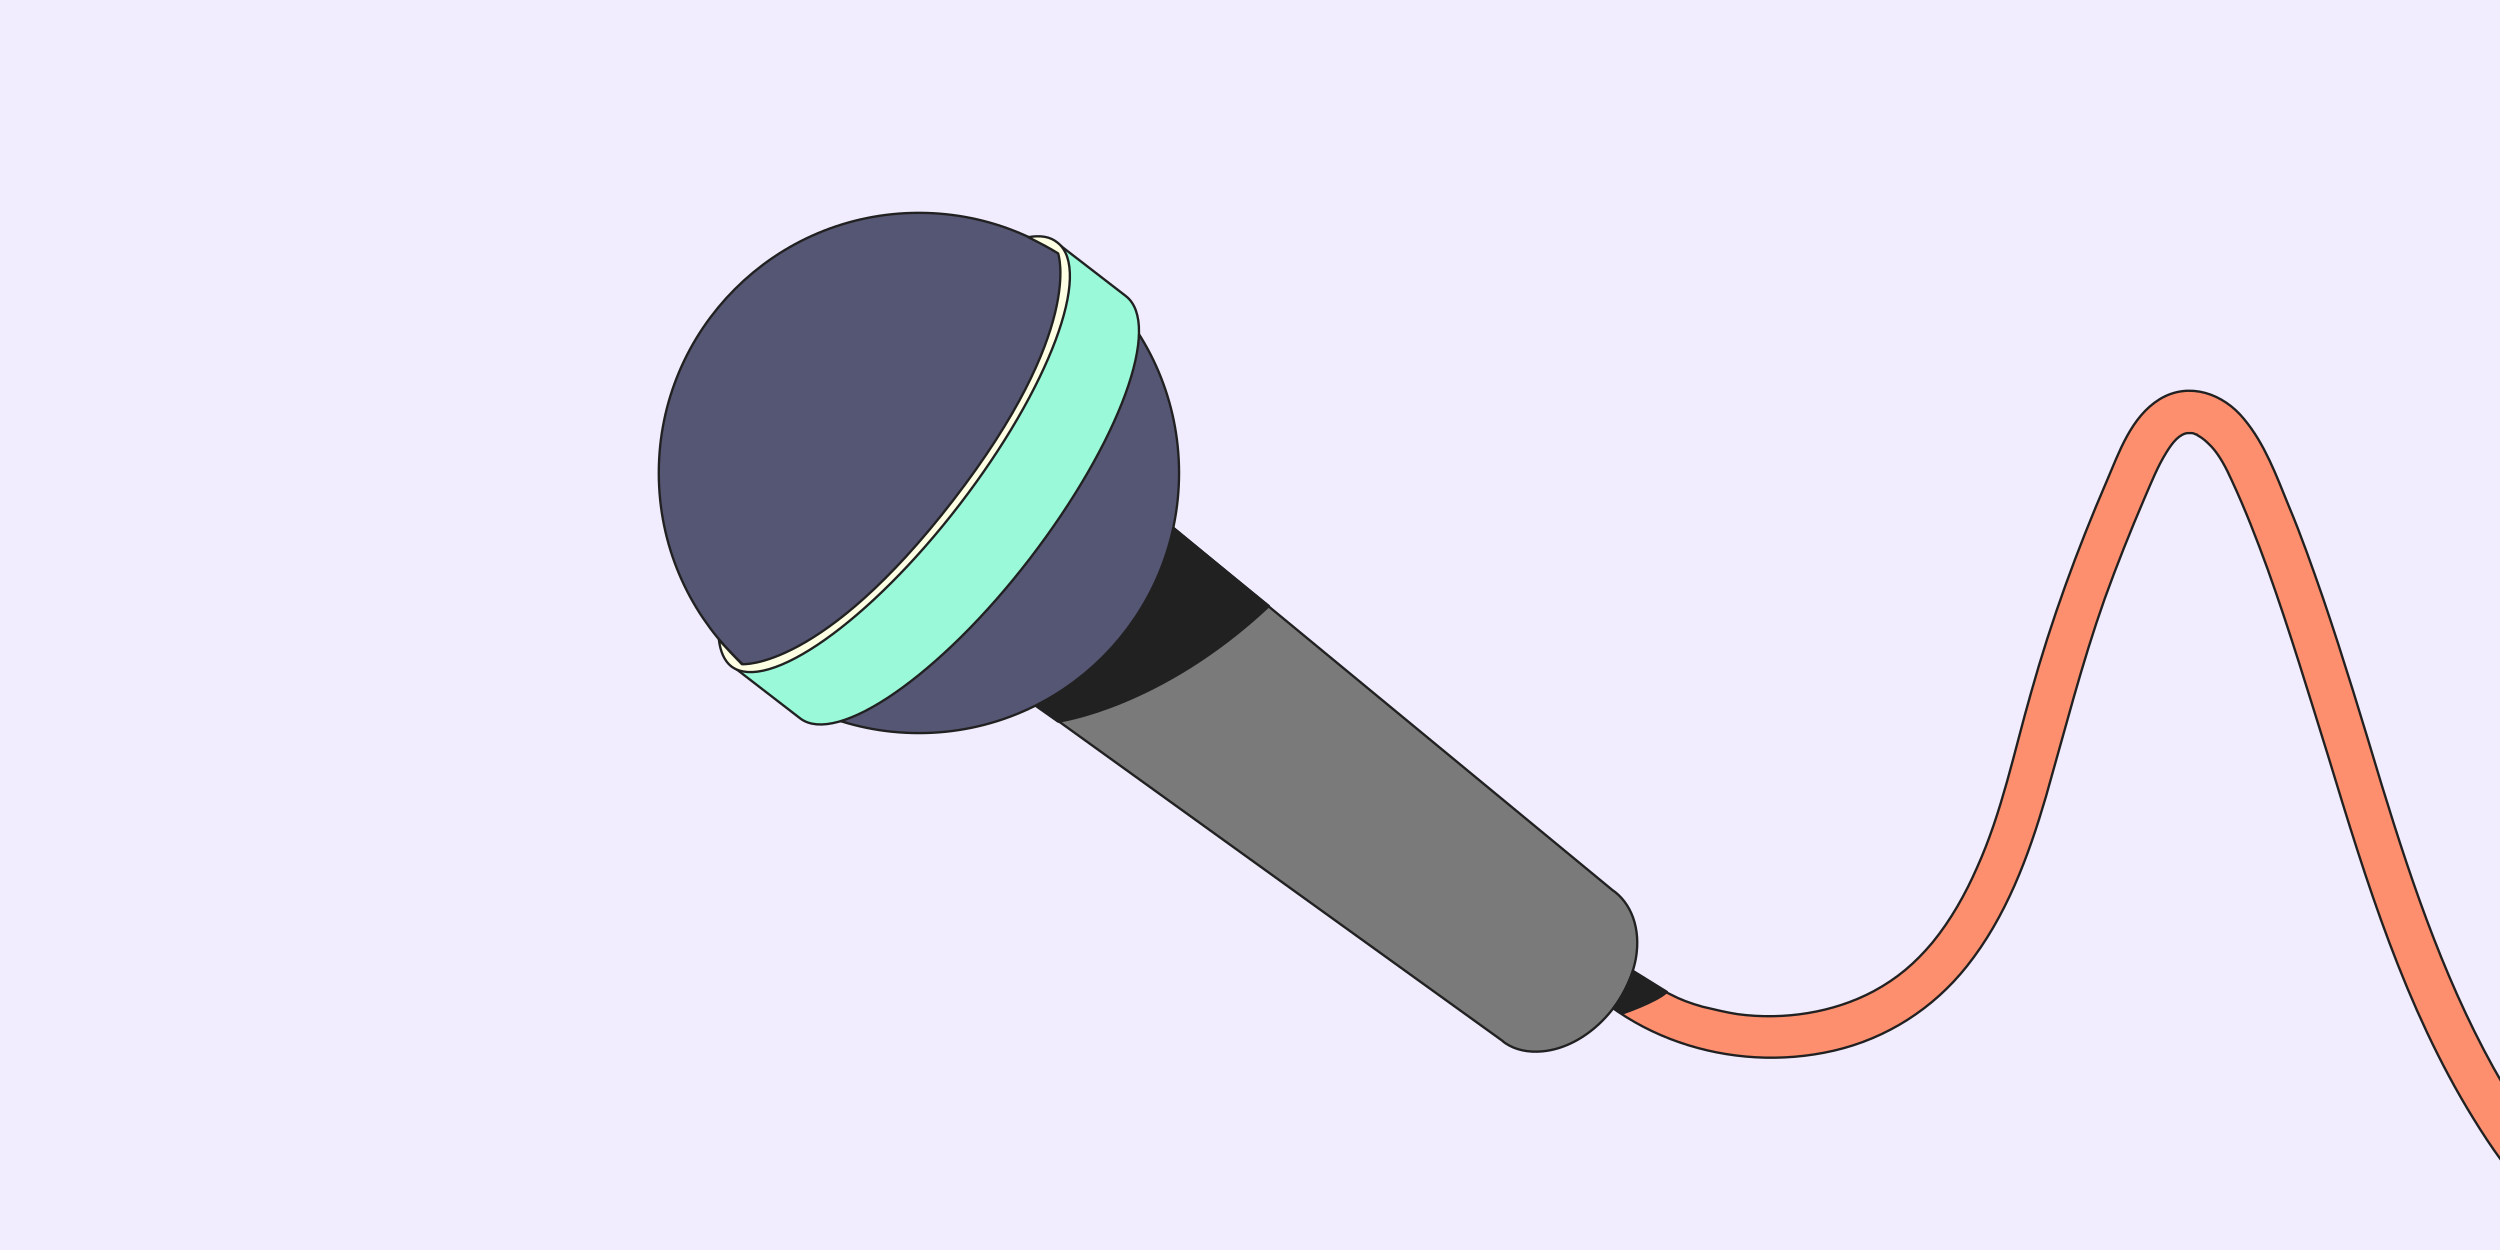
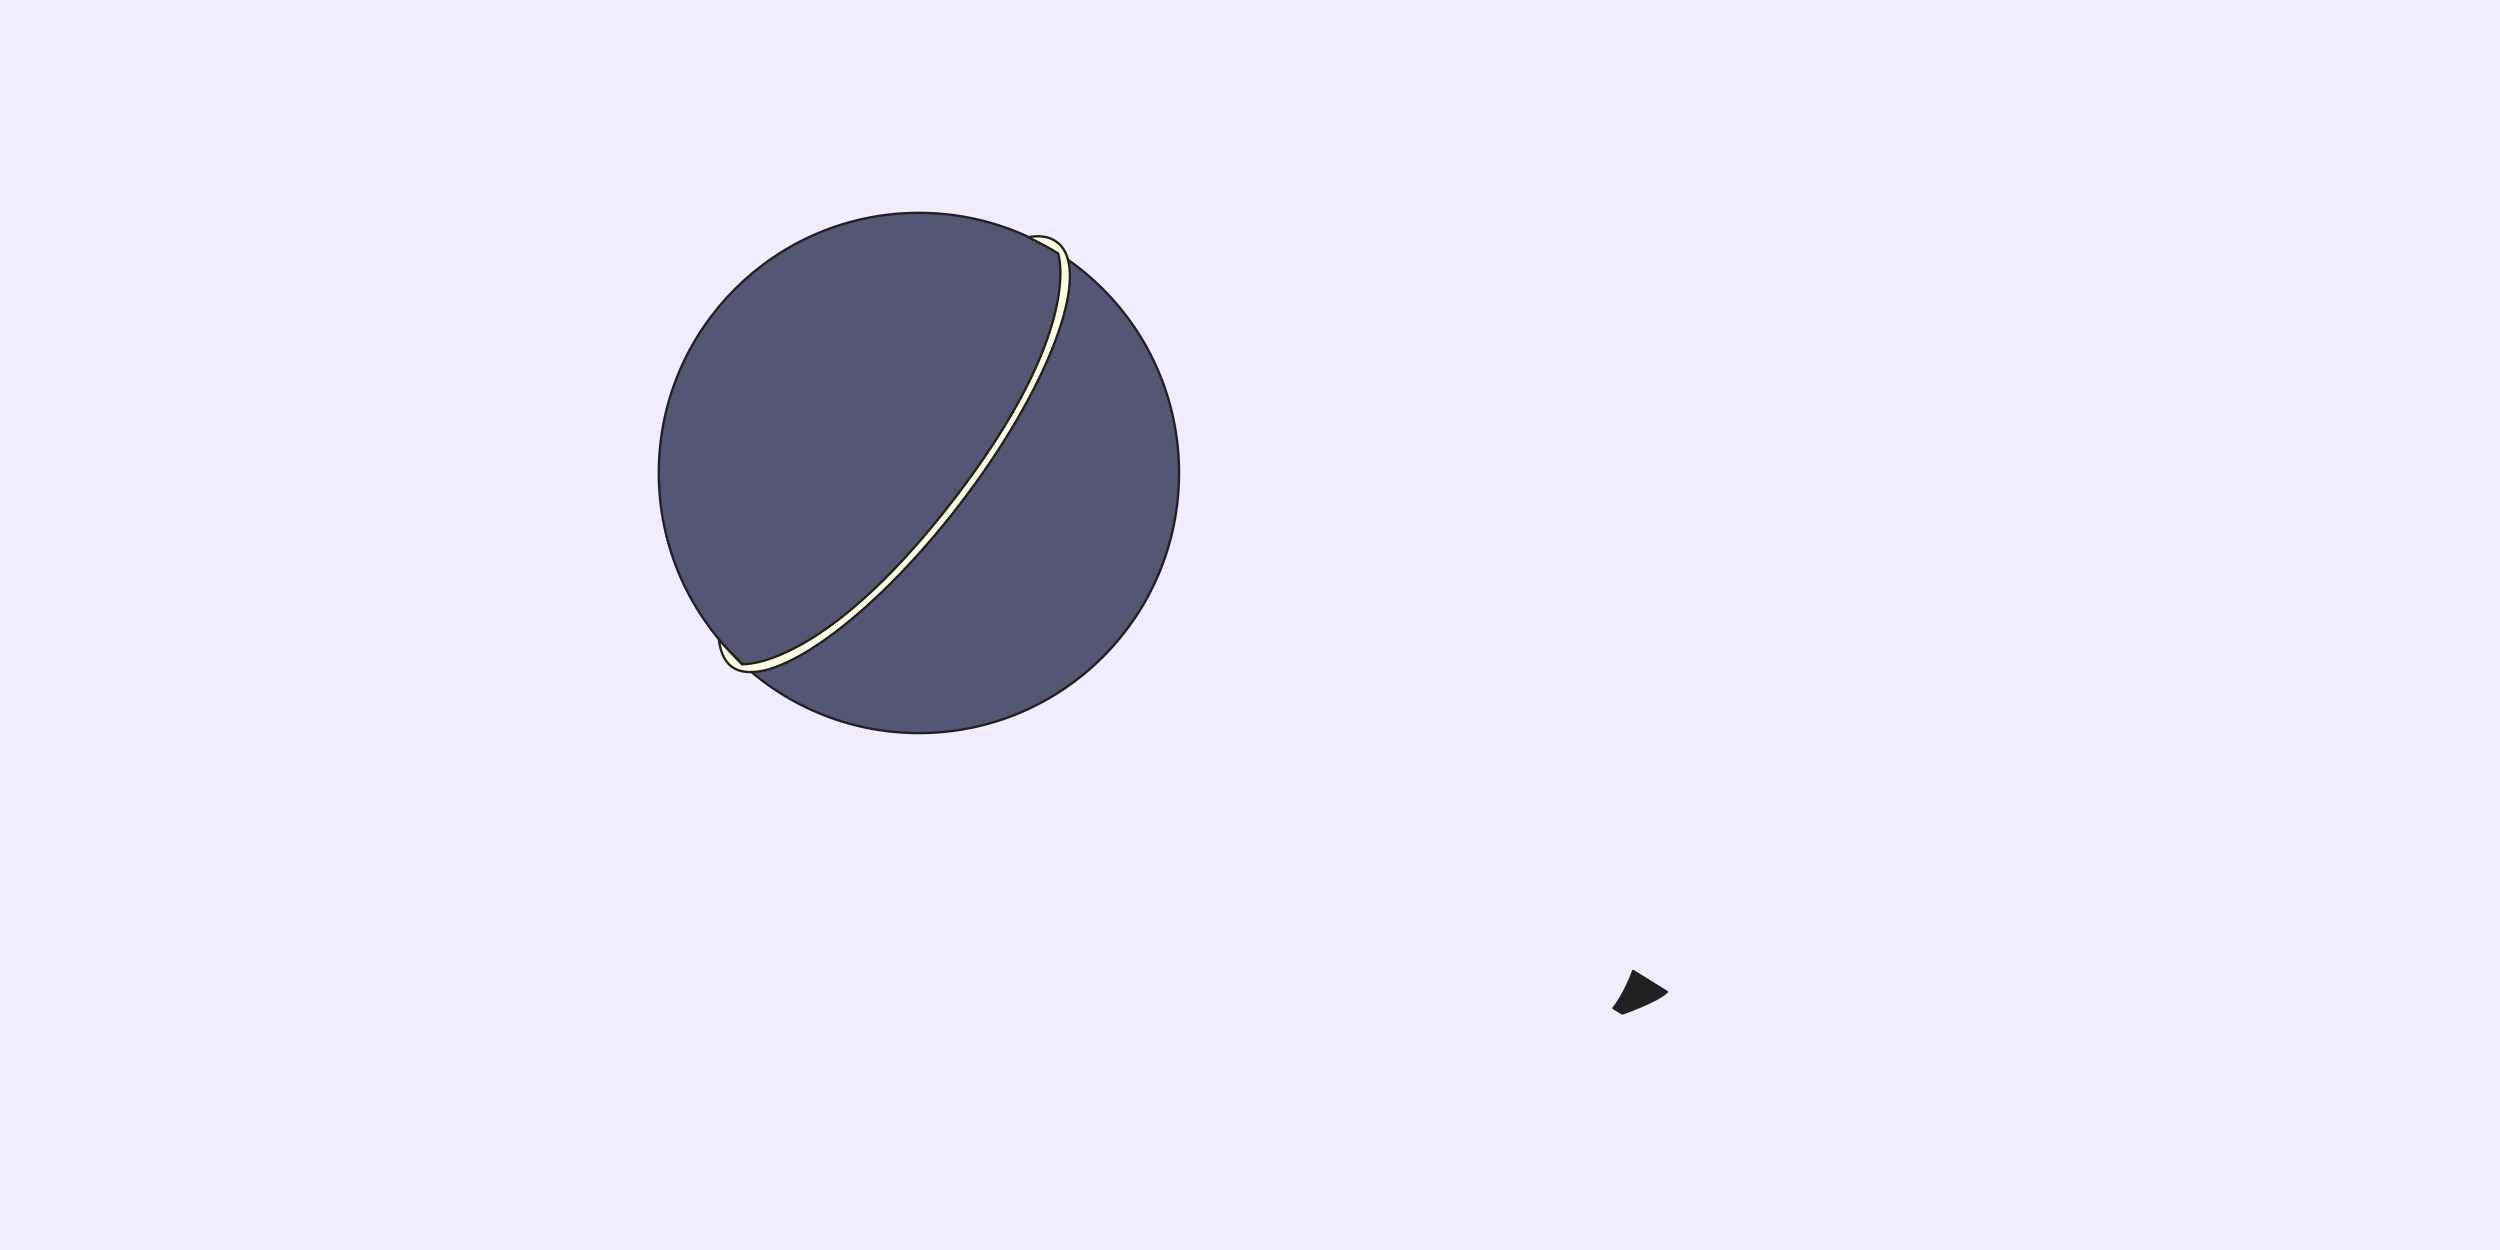
<svg xmlns="http://www.w3.org/2000/svg" version="1.1" id="Calque_1" x="0" y="0" viewBox="0 0 370 185" xml:space="preserve">
  <style>.tldlvst3{stroke:#212121;stroke-width:.35;stroke-linecap:round;stroke-linejoin:round;stroke-miterlimit:10;fill:#212121}</style>
  <path d="M-.5-.5h371v186H-.5z" fill="#f1edff" />
-   <path d="M370.5 160.6c-8.1-13.8-13.3-29.1-18-44.4-2.8-9.3-5.6-18.6-8.7-27.7-1.6-4.6-3.2-9.2-5.1-13.7-1.8-4.4-3.5-9.1-6.6-12.8-3-3.7-8.1-5.6-12.5-2.9-4.2 2.6-6 7.9-7.8 12.1-4.4 10.2-8.2 20.6-11.2 31.3-2.5 8.7-4.3 17.7-8 25.9-1.7 3.9-3.9 7.8-6.6 11.1-2.6 3.1-5.2 5.3-8.7 7.2-6 3.2-13.3 4.3-20.1 3.4-1.4-.2-3.5-.7-5.2-1.1-1.8-.5-3.4-1.1-4.7-1.8-3.4-1.6-6-3.4-8.5-5.8-1.3-1.3-2.4-2.6-3.3-3.9-.9-1.4-2.7-2-4.2-1.1-1.4.8-2.1 2.9-1.1 4.2 9 13 26 18.4 41.2 14.9 7.8-1.8 14.7-6.2 19.7-12.5 5.8-7.3 9.1-16.2 11.7-25.1 2.8-9.8 5.3-19.7 8.7-29.3 1.8-5 3.8-10 5.9-14.9 1-2.3 1.9-4.6 3.2-6.7.5-.8.9-1.4 1.5-2 .5-.5 1.2-.9 1.7-.9h.6s0 0 0 0c.2 0 .4.1.6.2h.1s.1 0 .1.1c.9.5 1.3.9 2.1 1.7 1.2 1.3 2.2 3.2 3 5 2 4.3 3.7 8.7 5.3 13.1 3.3 9.2 6.1 18.5 9 27.8 5.6 18.4 11.3 37.1 21.5 53.6 1.3 2.1 2.6 4.1 4 6 .1.1.2.3.3.4v-11.4z" fill="#fd8f6f" stroke="#212121" stroke-width=".35" stroke-linecap="round" stroke-linejoin="round" stroke-miterlimit="10" />
-   <path d="m163.1 69.4-20.8 27 80 57.6s.1 0 .1.1l.4.3h0c1.5 1 3.4 1.4 5.5 1.2 6.4-.6 12.5-6.8 13.8-13.7.8-4.5-.7-8.3-3.5-10.2l-75.5-62.3z" fill="#7a7a7a" stroke="#212121" stroke-width=".35" stroke-linecap="round" stroke-linejoin="round" stroke-miterlimit="10" />
-   <path class="tldlvst3" d="m152.2 103.7 4.4 3.1s15.1-2 31.2-17.1L170 75.2l-17.8 28.5z" />
  <circle cx="136" cy="70" r="38.5" fill="#555574" stroke="#212121" stroke-width=".35" stroke-linecap="round" stroke-linejoin="round" stroke-miterlimit="10" />
-   <path d="M166.6 43.8c5.5 4.2-.9 21.6-14.2 38.9-13.3 17.3-28.6 27.8-34 23.6l-10.5-8.1c5.5 4.2 20.7-6.3 34-23.6s19.7-34.7 14.2-38.9l10.5 8.1z" fill="#99f9d9" stroke="#212121" stroke-width=".35" stroke-linecap="round" stroke-linejoin="round" stroke-miterlimit="10" />
  <path d="M152.2 35.1c1.4.7 3.3 1.7 4.4 2.4 0 0 4 11.2-15.5 36.5h0s0 0 0 0 0 0 0 0h0c-19.5 25.3-31.3 24.3-31.3 24.3-.9-.9-2.4-2.5-3.4-3.6.2 1.7.8 3.1 1.8 3.9 5.3 4.1 20.5-6.6 33.8-23.9 13.3-17.3 19.8-34.7 14.5-38.8-1.1-.9-2.5-1.1-4.3-.8z" fill="#ffffe4" stroke="#212121" stroke-width=".35" stroke-linecap="round" stroke-linejoin="round" stroke-miterlimit="10" />
  <path class="tldlvst3" d="M240.1 150s5-1.7 6.6-3.2l-5-3.1s-1.1 3.2-2.9 5.5l1.3.8z" />
</svg>